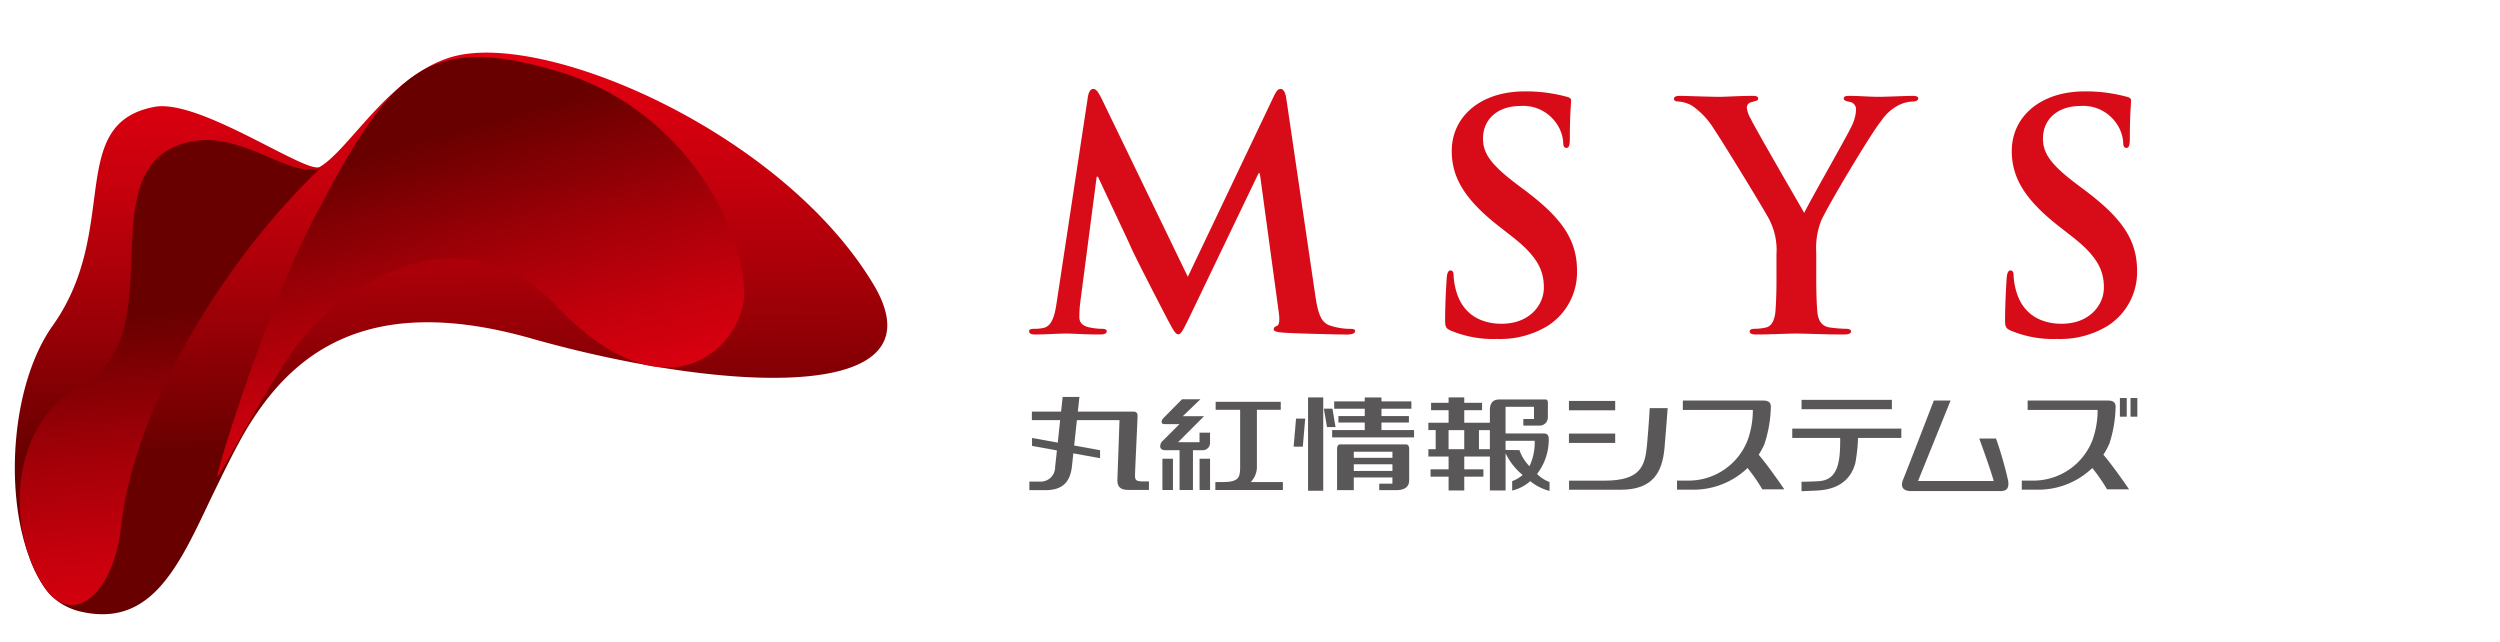
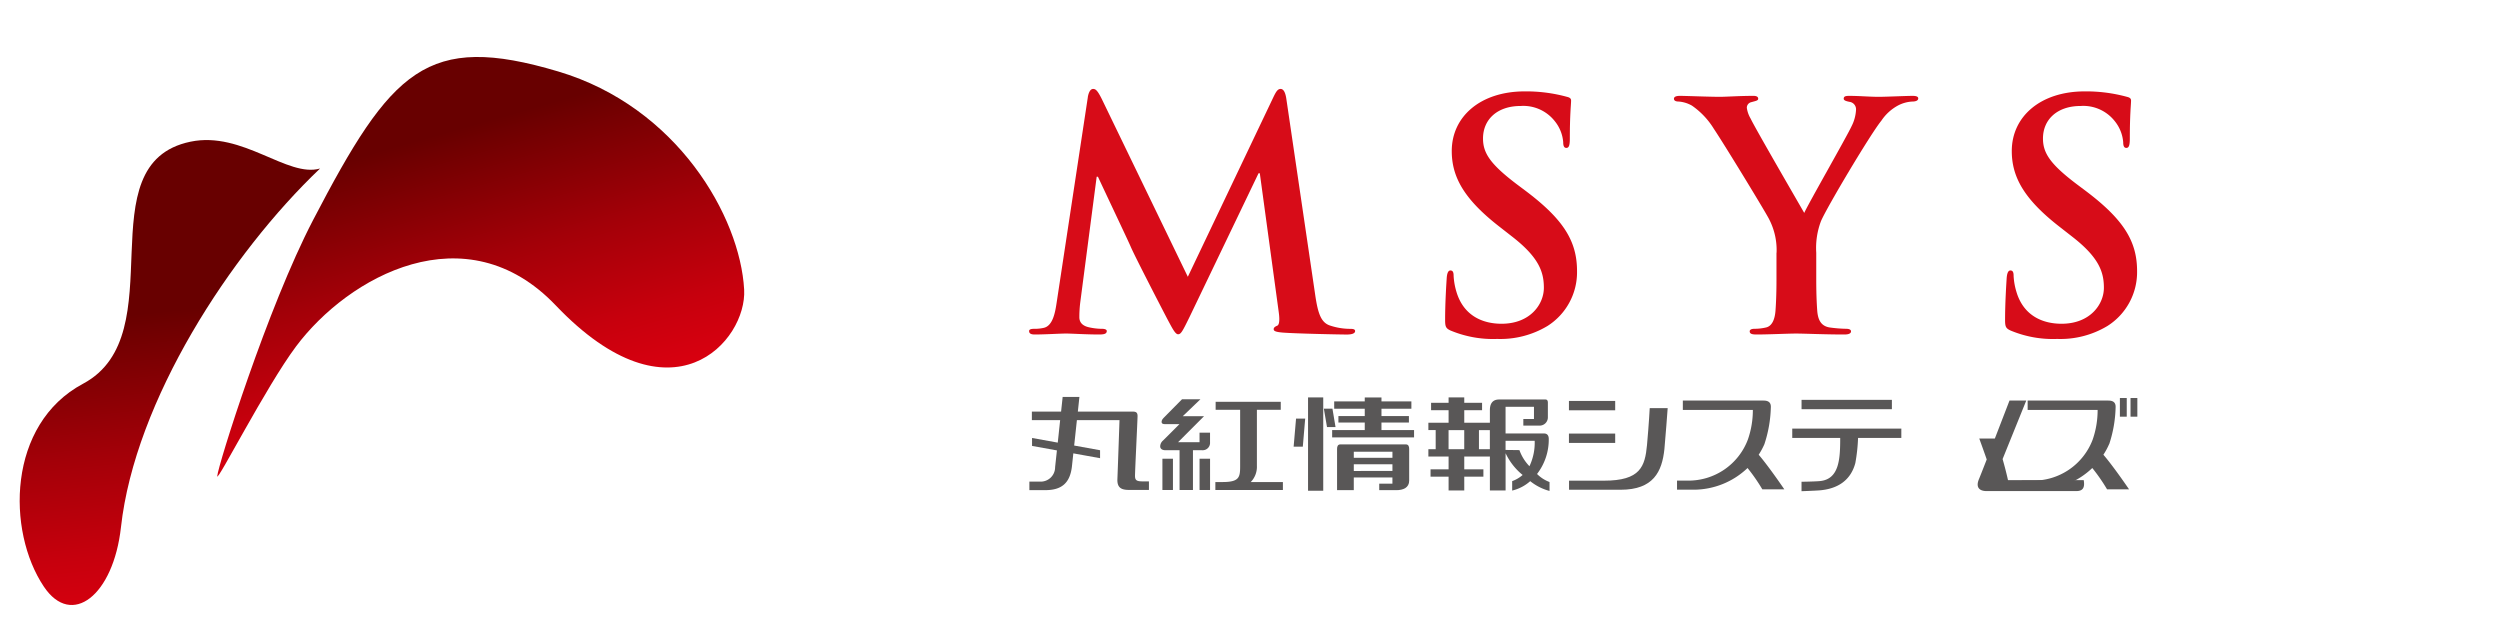
<svg xmlns="http://www.w3.org/2000/svg" xmlns:xlink="http://www.w3.org/1999/xlink" width="440" height="113" viewBox="0 0 440 113">
  <defs>
    <clipPath id="clip-path">
      <rect id="長方形_1816" data-name="長方形 1816" width="440" height="113" transform="translate(-10 -0.931)" fill="#fff" stroke="#707070" stroke-width="1" />
    </clipPath>
    <linearGradient id="linear-gradient" x1="0.485" y1="-0.002" x2="0.502" y2="0.7" gradientUnits="objectBoundingBox">
      <stop offset="0" stop-color="#e50012" />
      <stop offset="0.14" stop-color="#dd0010" />
      <stop offset="0.36" stop-color="#c7000d" />
      <stop offset="0.63" stop-color="#a30008" />
      <stop offset="0.94" stop-color="#720001" />
      <stop offset="1" stop-color="#680000" />
    </linearGradient>
    <linearGradient id="linear-gradient-2" x1="0.581" y1="0.988" x2="0.337" y2="0.254" xlink:href="#linear-gradient" />
    <linearGradient id="linear-gradient-3" x1="0.547" y1="1.109" x2="0.496" y2="0.363" xlink:href="#linear-gradient" />
  </defs>
  <g id="logo_msys" transform="translate(10 0.931)" clip-path="url(#clip-path)">
    <g id="レイヤー_1" data-name="レイヤー 1" transform="translate(-21.511 -6.64)">
      <g id="グループ_2823" data-name="グループ 2823">
        <g id="グループ_2822" data-name="グループ 2822" transform="translate(14.122 14.97)">
          <g id="グループ_2813" data-name="グループ 2813">
-             <path id="パス_1992" data-name="パス 1992" d="M64.292,91.463C72.129,78.4,85.157,67.015,114.391,75.3a210.629,210.629,0,0,0,20.59,4.75h0c.532.114,1.053.2,1.561.263h-.012c26.236,4.4,48.2,2.088,38.14-14.59C158.429,38.8,116.155,20.775,100.136,25.9,89.344,29.341,82.411,42.172,77.279,45.139c-2.333,1.346-21.194-12.071-29.108-10.564C32.5,37.554,42.291,56.158,30.279,73.069c-7.226,10.169-8.506,28.946-4.205,40.527v-.012a23.148,23.148,0,0,0,2.65,5.432,10.231,10.231,0,0,0,2.8,2.817,11.392,11.392,0,0,0,3.428,1.519c12.311,2.967,17.216-7.262,22.9-19.31,1.675-3.452,4.4-9.152,6.448-12.58Z" transform="translate(-23.609 -25.026)" fill="url(#linear-gradient)" />
            <path id="パス_1993" data-name="パス 1993" d="M83.156,100.083c.12-1.83,8.853-29.688,16.869-45.074C113.819,28.528,120,21.954,143.184,28.863c20.919,6.227,32,25.531,32.709,38.392.5,9-12.688,24.245-33.158,2.776-15.8-16.582-36.49-5.115-45.72,7.232-5.3,7.095-13.944,24.089-13.866,22.827Z" transform="translate(-47.533 -25.54)" fill="url(#linear-gradient-2)" />
            <path id="パス_1994" data-name="パス 1994" d="M77.9,55.757c-5.731,1.669-13.633-6.628-22.8-4.72-18.693,3.888-2.65,33.929-18.915,42.6-13.352,7.118-13.459,25.92-6.9,35.706,4.9,7.31,12.239,1.561,13.573-10.456C45.325,96.643,62.1,70.778,77.9,55.757Z" transform="translate(-24.179 -35.362)" fill="url(#linear-gradient-3)" />
          </g>
          <g id="グループ_2821" data-name="グループ 2821" transform="translate(178.512 6.391)">
            <g id="グループ_2814" data-name="グループ 2814">
              <path id="パス_1995" data-name="パス 1995" d="M332.361,37.152c.162-.939.5-1.442.939-1.442s.772.281,1.5,1.729l15.164,31.333,15.11-31.722c.443-.9.73-1.34,1.22-1.34s.832.556,1.005,1.729l5.055,34.33c.5,3.5,1.053,5.109,2.722,5.611a11.242,11.242,0,0,0,3.446.556c.5,0,.885.054.885.389,0,.449-.658.61-1.448.61-1.382,0-9.044-.167-11.276-.341-1.274-.108-1.609-.275-1.609-.6,0-.275.227-.443.61-.61.335-.108.5-.832.281-2.387l-3.332-24.448h-.221L350.3,75.777c-1.274,2.608-1.543,3.111-2.052,3.111s-1.047-1.113-1.944-2.782c-1.334-2.554-5.725-11.055-6.383-12.61-.5-1.166-3.834-8.165-5.778-12.335h-.221L331.033,73.27a21.353,21.353,0,0,0-.161,2.608c0,1.059.724,1.561,1.663,1.777a10.769,10.769,0,0,0,2.327.275c.455,0,.837.114.837.389,0,.5-.5.61-1.334.61-2.333,0-4.827-.168-5.826-.168-1.059,0-3.727.168-5.509.168-.55,0-1-.108-1-.61,0-.281.341-.389.891-.389a7.1,7.1,0,0,0,1.669-.167c1.549-.329,2-2.5,2.279-4.391l5.5-36.226Z" transform="translate(-322.03 -35.71)" fill="#d70c18" />
              <path id="パス_1996" data-name="パス 1996" d="M445.477,78.56c-.891-.395-1.047-.664-1.047-1.89,0-3.051.215-6.395.275-7.28.048-.831.216-1.442.664-1.442.5,0,.556.5.556.939a11.843,11.843,0,0,0,.5,2.829c1.227,4.116,4.5,5.611,7.938,5.611,5.007,0,7.447-3.386,7.447-6.335,0-2.722-.832-5.276-5.438-8.889l-2.56-2c-6.108-4.786-8.213-8.668-8.213-13.172,0-6.108,5.1-10.5,12.831-10.5a27.178,27.178,0,0,1,7.394.945c.5.114.777.281.777.67,0,.724-.221,2.339-.221,6.67,0,1.22-.161,1.663-.61,1.663-.389,0-.556-.329-.556-1a6.681,6.681,0,0,0-1.447-3.661A7.042,7.042,0,0,0,457.71,39c-4.116,0-6.61,2.387-6.61,5.725,0,2.554,1.274,4.5,5.88,8l1.555,1.166c6.724,5.049,9.111,8.889,9.111,14.165a11.189,11.189,0,0,1-5.216,9.673A16.091,16.091,0,0,1,453.594,80a19.316,19.316,0,0,1-8.111-1.442Z" transform="translate(-371.212 -35.999)" fill="#d70c18" />
              <path id="パス_1997" data-name="パス 1997" d="M529.82,65.366a11.769,11.769,0,0,0-1.28-5.838c-.389-.885-7.836-13.106-9.775-16a13.569,13.569,0,0,0-3.841-4.056,5.546,5.546,0,0,0-2.327-.718c-.449,0-.838-.114-.838-.5,0-.341.389-.5,1.053-.5,1,0,5.174.168,7,.168,1.167,0,3.446-.168,5.94-.168.55,0,.832.168.832.5s-.389.383-1.215.61a1,1,0,0,0-.784,1,5.063,5.063,0,0,0,.67,1.89c.771,1.663,8.554,15.05,9.434,16.606.556-1.334,7.561-13.561,8.338-15.278a7.133,7.133,0,0,0,.778-2.889,1.32,1.32,0,0,0-1.167-1.388c-.5-.108-1-.221-1-.55,0-.389.275-.5.946-.5,1.83,0,3.607.168,5.222.168,1.22,0,4.887-.168,5.946-.168.61,0,1,.114,1,.443,0,.389-.449.556-1.053.556a6.073,6.073,0,0,0-2.447.664,8.187,8.187,0,0,0-3,2.722c-1.842,2.225-9.613,15.278-10.618,17.665a13.314,13.314,0,0,0-.831,5.557v4.552c0,.885,0,3.224.167,5.563.108,1.609.611,2.829,2.28,3.051a24.082,24.082,0,0,0,2.787.221c.6,0,.885.173.885.449,0,.389-.449.556-1.166.556-3.505,0-7-.167-8.506-.167-1.394,0-4.887.167-6.951.167-.778,0-1.208-.108-1.208-.556,0-.275.275-.449.879-.449a8.8,8.8,0,0,0,1.944-.221c1.112-.221,1.615-1.442,1.722-3.051.167-2.333.167-4.678.167-5.563V65.366Z" transform="translate(-398.266 -36.534)" fill="#d70c18" />
              <path id="パス_1998" data-name="パス 1998" d="M610.239,78.56c-.9-.395-1.059-.664-1.059-1.89,0-3.051.221-6.395.275-7.28.054-.831.221-1.442.67-1.442.5,0,.556.5.556.939a11.548,11.548,0,0,0,.5,2.829c1.22,4.116,4.5,5.611,7.944,5.611,5,0,7.447-3.386,7.447-6.335,0-2.722-.831-5.276-5.444-8.889l-2.56-2c-6.1-4.786-8.207-8.668-8.207-13.172,0-6.108,5.1-10.5,12.831-10.5a27.2,27.2,0,0,1,7.388.945c.5.114.772.281.772.67,0,.724-.215,2.339-.215,6.67,0,1.22-.168,1.663-.61,1.663-.389,0-.556-.329-.556-1a6.727,6.727,0,0,0-1.448-3.661A7.041,7.041,0,0,0,622.466,39c-4.11,0-6.616,2.387-6.616,5.725,0,2.554,1.274,4.5,5.892,8l1.555,1.166c6.717,5.049,9.116,8.889,9.116,14.165a11.2,11.2,0,0,1-5.234,9.673A16.033,16.033,0,0,1,618.35,80a19.28,19.28,0,0,1-8.111-1.442Z" transform="translate(-437.41 -35.999)" fill="#d70c18" />
            </g>
            <g id="グループ_2820" data-name="グループ 2820" transform="translate(0.048 54.214)">
              <path id="パス_1999" data-name="パス 1999" d="M342.185,141.2c-1.1,0-1.484-.114-1.484-.975s.449-9.93.449-10.51-.2-.8-.843-.8H330.64l.275-2.578h-2.949l-.275,2.578h-5.144v1.507h4.977l-.419,3.954-4.528-.82v1.4l4.379.79-.317,2.937a2.537,2.537,0,0,1-2.692,2.554H322.11v1.5h2.817c2.9,0,4.337-1.286,4.672-4.163l.245-2.309,4.708.849v-1.4l-4.558-.825.479-4.468h7.5s-.287,8.315-.371,10.379c-.066,1.561.748,1.9,2.064,1.9h3.487v-1.5h-.963Z" transform="translate(-322.11 -126.34)" fill="#595757" />
              <g id="グループ_2815" data-name="グループ 2815" transform="translate(94.962 0.7)">
                <path id="パス_2000" data-name="パス 2000" d="M495.091,129.62s-.138,2.722-.479,6.5c-.359,3.775-1.154,6.269-7.555,6.269H480.89v1.6h9.068c5.8,0,7.3-3.194,7.717-7.16.149-1.406.574-7.2.574-7.2h-3.164Z" transform="translate(-480.872 -128.358)" fill="#595757" />
                <rect id="長方形_1807" data-name="長方形 1807" width="8.141" height="1.645" fill="#595757" />
                <rect id="長方形_1808" data-name="長方形 1808" width="8.141" height="1.645" transform="translate(0 5.743)" fill="#595757" />
              </g>
-               <path id="パス_2001" data-name="パス 2001" d="M597.509,141.39a64.114,64.114,0,0,0-2.106-7.31h-2.949s2.022,5.509,2.542,7.472H581.675l5.731-14.171h-2.949s-4.726,12.287-5.372,13.818.132,2.124,1.346,2.124h15.762c1.148,0,1.555-.562,1.322-1.932Z" transform="translate(-425.273 -126.758)" fill="#595757" />
+               <path id="パス_2001" data-name="パス 2001" d="M597.509,141.39a64.114,64.114,0,0,0-2.106-7.31h-2.949s2.022,5.509,2.542,7.472l5.731-14.171h-2.949s-4.726,12.287-5.372,13.818.132,2.124,1.346,2.124h15.762c1.148,0,1.555-.562,1.322-1.932Z" transform="translate(-425.273 -126.758)" fill="#595757" />
              <g id="グループ_2816" data-name="グループ 2816" transform="translate(134.269 0.508)">
                <rect id="長方形_1809" data-name="長方形 1809" width="15.9" height="1.645" transform="translate(1.633)" fill="#595757" />
                <path id="パス_2002" data-name="パス 2002" d="M565.766,135.64h-19.2v1.645h8.44c0,3.643-.138,7.3-3.619,7.6-1.035.09-3.188.114-3.188.114v1.663s2.345-.084,3.1-.143c3.146-.239,5.533-1.669,6.371-4.815a30.848,30.848,0,0,0,.478-4.415h7.615Z" transform="translate(-546.57 -130.585)" fill="#595757" />
              </g>
              <g id="グループ_2817" data-name="グループ 2817" transform="translate(46.509 0.078)">
                <rect id="長方形_1810" data-name="長方形 1810" width="2.674" height="16.426" transform="translate(2.536)" fill="#595757" />
                <path id="パス_2003" data-name="パス 2003" d="M399.86,137.645h1.615l.419-4.935h-1.609Z" transform="translate(-399.86 -128.977)" fill="#595757" />
                <path id="パス_2004" data-name="パス 2004" d="M410.263,129.79H408.75l.556,3.236h1.5Z" transform="translate(-403.432 -127.804)" fill="#595757" />
                <path id="パス_2005" data-name="パス 2005" d="M419.869,132.217V130.9H424.7v-1.148h-4.828v-1.28h5.264V127.18h-5.264v-.7h-2.943v.7h-5.378v1.292h5.378v1.28h-4.636V130.9h4.636v1.316H411.19v1.3h14.416v-1.3Z" transform="translate(-404.412 -126.474)" fill="#595757" />
                <path id="パス_2006" data-name="パス 2006" d="M424.729,140.29H413.238c-.472,0-.6.359-.6.79v7.268h2.943v-2.231h6.8V147.2h-2.321v1.148h3.021c1.208,0,2.249-.443,2.249-1.675V141.08C425.333,140.649,425.2,140.29,424.729,140.29Zm-2.345,1.3v1.059h-6.8v-1.059Zm-6.8,3.38V143.79h6.8v1.178Z" transform="translate(-404.995 -132.023)" fill="#595757" />
              </g>
              <path id="パス_2007" data-name="パス 2007" d="M460.814,141.359a6.205,6.205,0,0,1-2.189-1.412,9.9,9.9,0,0,0,2.064-6.173c0-.556-.239-.957-.832-.957h-6.771v-4.69h5v2.148h-1.873v1.155h2.77a1.447,1.447,0,0,0,1.549-1.472v-2.572c0-.251-.072-.55-.425-.55h-8.153c-1.388,0-1.627,1.059-1.627,1.872v2.219h-4.51v-2.207h3.134v-1.3h-3.134v-.951h-2.758v.951h-3.081v1.3h3.081v2.207H439.5v1.292h1.286v3.362H439.5v1.292h3.559v2.261h-3.176v1.286h3.176v2.429h2.758V140.42h3.368v-1.286h-3.368v-2.261h4.51v5.976h2.764v-6.556a10.934,10.934,0,0,0,3,3.828,5.656,5.656,0,0,1-1.842,1.083v1.663a7.341,7.341,0,0,0,3.176-1.657,9.224,9.224,0,0,0,3.4,1.723v-1.585Zm-17.76-9.134h2.758v3.362h-2.758Zm5.348,3.362v-3.362h1.92v3.362Zm4.684.126v-1.6h5.126a9.665,9.665,0,0,1-.921,4.468,7.825,7.825,0,0,1-1.765-2.835l-2.441-.03Z" transform="translate(-369.278 -126.392)" fill="#595757" />
              <path id="パス_2008" data-name="パス 2008" d="M528.045,135.051a22.3,22.3,0,0,0,1.125-6.389c.059-.8-.293-1.262-1.28-1.262H513.683v1.645h12.323a15.775,15.775,0,0,1-.873,5.21,11.159,11.159,0,0,1-10.618,7.232H512.66v1.6h2.913a13.769,13.769,0,0,0,9.5-3.816,31.563,31.563,0,0,1,2.6,3.751h3.871s-2.7-3.978-4.511-6.09a12.53,12.53,0,0,0,1.017-1.884Z" transform="translate(-398.675 -126.766)" fill="#595757" />
              <g id="グループ_2818" data-name="グループ 2818" transform="translate(23.024 0.407)">
                <path id="パス_2009" data-name="パス 2009" d="M383.057,141.887a3.835,3.835,0,0,0,1.083-2.835V129.17h4.2v-1.4H376.878v1.4h4.313v9.882c0,1.956-.108,2.835-3.081,2.835h-1.28v1.4h11.886v-1.4Z" transform="translate(-367.121 -127.321)" fill="#595757" />
                <rect id="長方形_1811" data-name="長方形 1811" width="1.854" height="5.503" transform="translate(0.389 10.462)" fill="#595757" />
                <rect id="長方形_1812" data-name="長方形 1812" width="1.848" height="5.503" transform="translate(6.927 10.462)" fill="#595757" />
                <path id="パス_2010" data-name="パス 2010" d="M367.527,134.575h-3.781l4.576-4.582h-3.745l3.1-2.973H364.44s-2.453,2.476-2.806,2.841c-.491.5-.784.736-.784,1.137,0,.323.245.395.64.395h2.5s-2.656,2.662-2.907,2.9a1.388,1.388,0,0,0-.484,1.011c0,.389.3.682.939.682h2.47v7h2.357v-7h1.6a1.3,1.3,0,0,0,1.406-1.4V132.9h-1.848v1.681Z" transform="translate(-360.6 -127.02)" fill="#595757" />
              </g>
              <g id="グループ_2819" data-name="グループ 2819" transform="translate(174.665 0.185)">
                <path id="パス_2011" data-name="パス 2011" d="M629.491,135.051a22.2,22.2,0,0,0,1.119-6.389c.054-.8-.287-1.262-1.28-1.262h-14.2v1.645h12.317a15.843,15.843,0,0,1-.867,5.21,11.158,11.158,0,0,1-10.618,7.232H614.1v1.6h2.913a13.721,13.721,0,0,0,9.493-3.816,31.167,31.167,0,0,1,2.6,3.751h3.871s-2.7-3.978-4.516-6.09a12.055,12.055,0,0,0,1.017-1.884Z" transform="translate(-614.1 -126.951)" fill="#595757" />
                <rect id="長方形_1813" data-name="長方形 1813" width="1.208" height="3.284" transform="translate(17.264)" fill="#595757" />
                <rect id="長方形_1814" data-name="長方形 1814" width="1.202" height="3.284" transform="translate(19.136)" fill="#595757" />
              </g>
            </g>
          </g>
        </g>
        <rect id="長方形_1815" data-name="長方形 1815" width="128.784" height="402.061" transform="translate(402.061) rotate(90)" fill="none" />
      </g>
    </g>
  </g>
</svg>